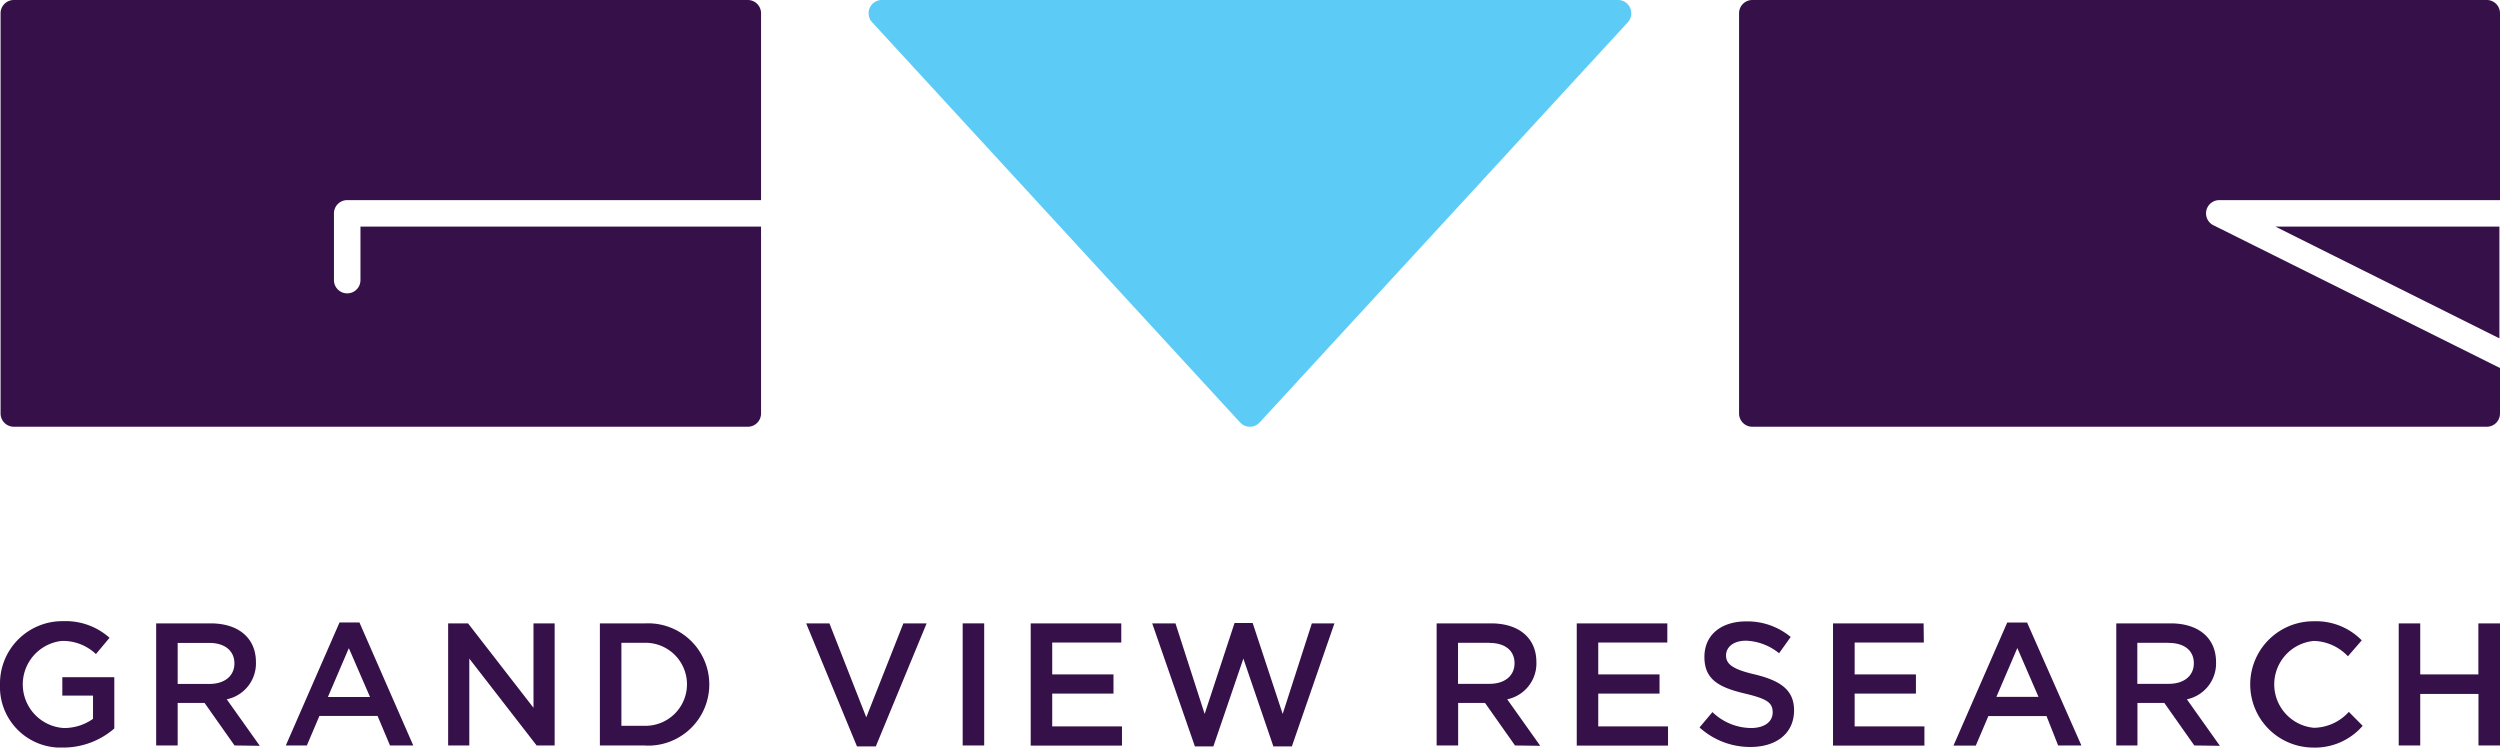
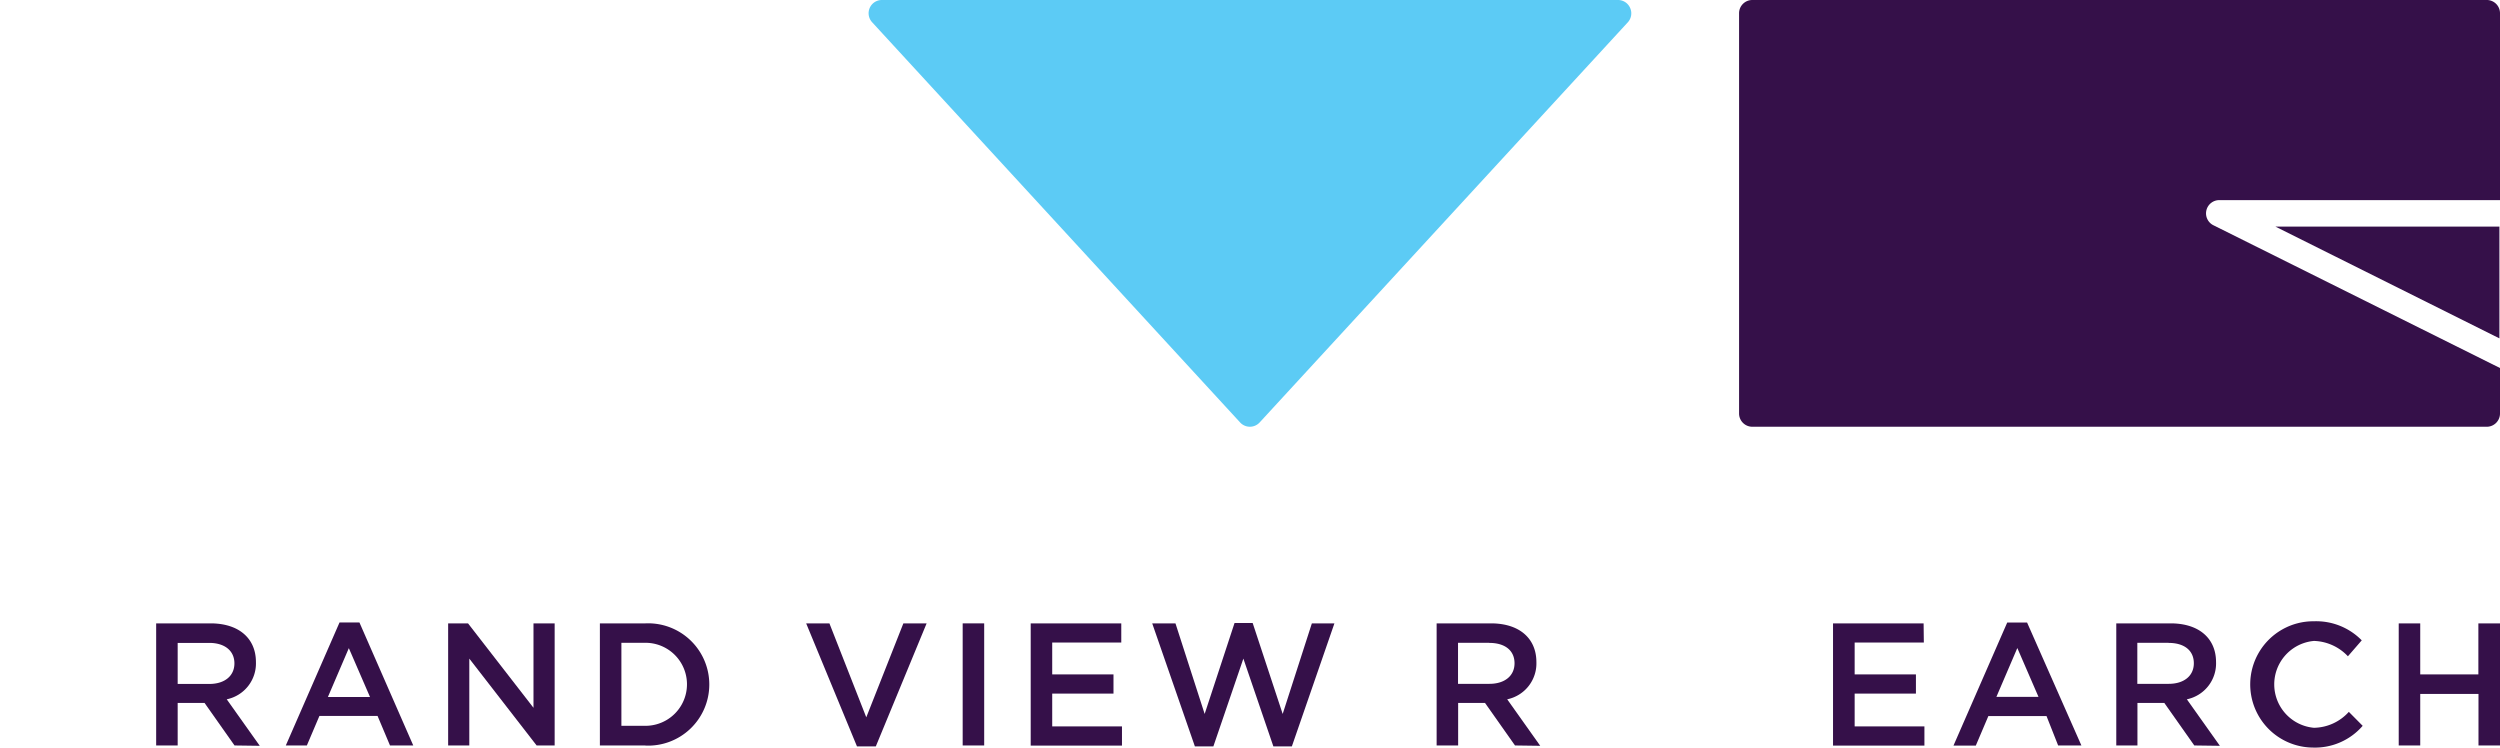
<svg xmlns="http://www.w3.org/2000/svg" viewBox="0 0 215 64.29">
  <defs>
    <style>.cls-1{fill:#351049;}.cls-2{fill:#5ccbf5;}</style>
  </defs>
  <title>Asset 410</title>
  <g id="Layer_2" data-name="Layer 2">
    <g id="Layer_1-2" data-name="Layer 1">
-       <path class="cls-1" d="M5.45,64.29A5.22,5.22,0,0,1,0,58.87a5.36,5.36,0,0,1,5.42-5.45,5.67,5.67,0,0,1,4,1.43l-1.17,1.4a4.12,4.12,0,0,0-2.94-1.13,3.76,3.76,0,0,0,.17,7.49A4.29,4.29,0,0,0,8,61.82v-2H5.36V58.24H9.83v4.41A6.7,6.7,0,0,1,5.45,64.29Z" />
      <path class="cls-1" d="M20.17,64.11l-2.58-3.66H15.28v3.66H13.43V53.61h4.68c2.42,0,3.9,1.28,3.9,3.33a3.15,3.15,0,0,1-2.51,3.2l2.84,4ZM18,55.29H15.28v3.53H18c1.32,0,2.16-.69,2.16-1.77S19.33,55.29,18,55.29Z" />
      <path class="cls-1" d="M35.54,64.11h-2l-1.07-2.54h-5l-1.08,2.54H24.58L29.2,53.53h1.71ZM30,55.74l-1.8,4.2h3.62Z" />
      <path class="cls-1" d="M45.88,53.61h1.82V64.11H46.15l-5.79-7.47v7.47H38.54V53.61h1.71l5.63,7.26Z" />
      <path class="cls-1" d="M55.51,64.11H51.59V53.61h3.92a5.26,5.26,0,1,1,0,10.51Zm0-8.83H53.44v7.14h2.07a3.57,3.57,0,1,0,0-7.14Z" />
      <path class="cls-1" d="M77.69,53.61h2L75.32,64.19H73.7L69.33,53.61h2l3.17,8.08Z" />
      <path class="cls-1" d="M84.64,53.61V64.11H82.79V53.61Z" />
      <path class="cls-1" d="M96.43,55.26H90.49V58h5.27v1.65H90.49v2.82h6v1.65H88.64V53.61h7.79Z" />
      <path class="cls-1" d="M106.17,53.58h1.56l2.58,7.82,2.51-7.79h1.94L111.1,64.19h-1.59l-2.58-7.55-2.58,7.55h-1.59L99.09,53.61h2l2.51,7.79Z" />
      <path class="cls-1" d="M130.29,64.11l-2.58-3.66h-2.31v3.66h-1.85V53.61h4.68c2.42,0,3.9,1.28,3.9,3.33a3.15,3.15,0,0,1-2.51,3.2l2.84,4Zm-2.21-8.83h-2.69v3.53h2.7c1.32,0,2.16-.69,2.16-1.77S129.45,55.29,128.08,55.29Z" />
-       <path class="cls-1" d="M143.39,55.26h-5.94V58h5.27v1.65h-5.27v2.82h6v1.65H135.6V53.61h7.79Z" />
-       <path class="cls-1" d="M150.91,58c2.22.54,3.38,1.34,3.38,3.09,0,2-1.55,3.15-3.75,3.15a6.47,6.47,0,0,1-4.38-1.68l1.11-1.32a4.84,4.84,0,0,0,3.32,1.37c1.14,0,1.86-.53,1.86-1.34s-.42-1.16-2.37-1.62c-2.24-.53-3.5-1.2-3.5-3.15s1.5-3.06,3.59-3.06A5.82,5.82,0,0,1,154,54.78l-1,1.4a4.77,4.77,0,0,0-2.85-1.08c-1.08,0-1.71.56-1.71,1.26S148.9,57.54,150.91,58Z" />
      <path class="cls-1" d="M165.45,55.26H159.5V58h5.27v1.65H159.5v2.82h6v1.65h-7.86V53.61h7.79Z" />
      <path class="cls-1" d="M179,64.11h-2L176,61.58h-5l-1.08,2.54H168l4.62-10.58h1.71Zm-5.51-8.38-1.8,4.2h3.62Z" />
      <path class="cls-1" d="M188.71,64.11l-2.58-3.66h-2.31v3.66H182V53.61h4.68c2.42,0,3.9,1.28,3.9,3.33a3.15,3.15,0,0,1-2.51,3.2l2.84,4Zm-2.21-8.83h-2.69v3.53h2.7c1.32,0,2.16-.69,2.16-1.77S187.87,55.29,186.5,55.29Z" />
      <path class="cls-1" d="M198.9,64.29A5.43,5.43,0,0,1,199,53.43a5.48,5.48,0,0,1,4.11,1.64l-1.19,1.37A4.18,4.18,0,0,0,199,55.12a3.75,3.75,0,0,0,0,7.47,4.12,4.12,0,0,0,3-1.37l1.19,1.2A5.42,5.42,0,0,1,198.9,64.29Z" />
      <path class="cls-1" d="M208.14,59.68v4.43h-1.85V53.61h1.85V58h5V53.61H215V64.11h-1.85V59.68Z" />
-       <path class="cls-1" d="M31,19.49v4.6a1.14,1.14,0,0,1-2.28,0V18.35a1.14,1.14,0,0,1,1.14-1.14H65.45V1.14A1.14,1.14,0,0,0,64.31,0H1.19A1.14,1.14,0,0,0,.05,1.14V35.56A1.14,1.14,0,0,0,1.19,36.7H64.31a1.14,1.14,0,0,0,1.14-1.14V19.49Z" />
      <path class="cls-2" d="M140.19.68a1.14,1.14,0,0,0-1-.68H75.86A1.14,1.14,0,0,0,75,1.91l31.65,34.42a1.14,1.14,0,0,0,1.68,0L140,1.91A1.14,1.14,0,0,0,140.19.68Z" />
      <polygon class="cls-1" points="214.95 29.1 214.95 19.49 195.69 19.49 214.95 29.1" />
      <path class="cls-1" d="M190.35,19.37a1.14,1.14,0,0,1,.51-2.16H215V1.14A1.14,1.14,0,0,0,213.81,0H150.7a1.14,1.14,0,0,0-1.14,1.14V35.56a1.14,1.14,0,0,0,1.14,1.14h63.12A1.14,1.14,0,0,0,215,35.56V31.65Z" />
    </g>
  </g>
</svg>